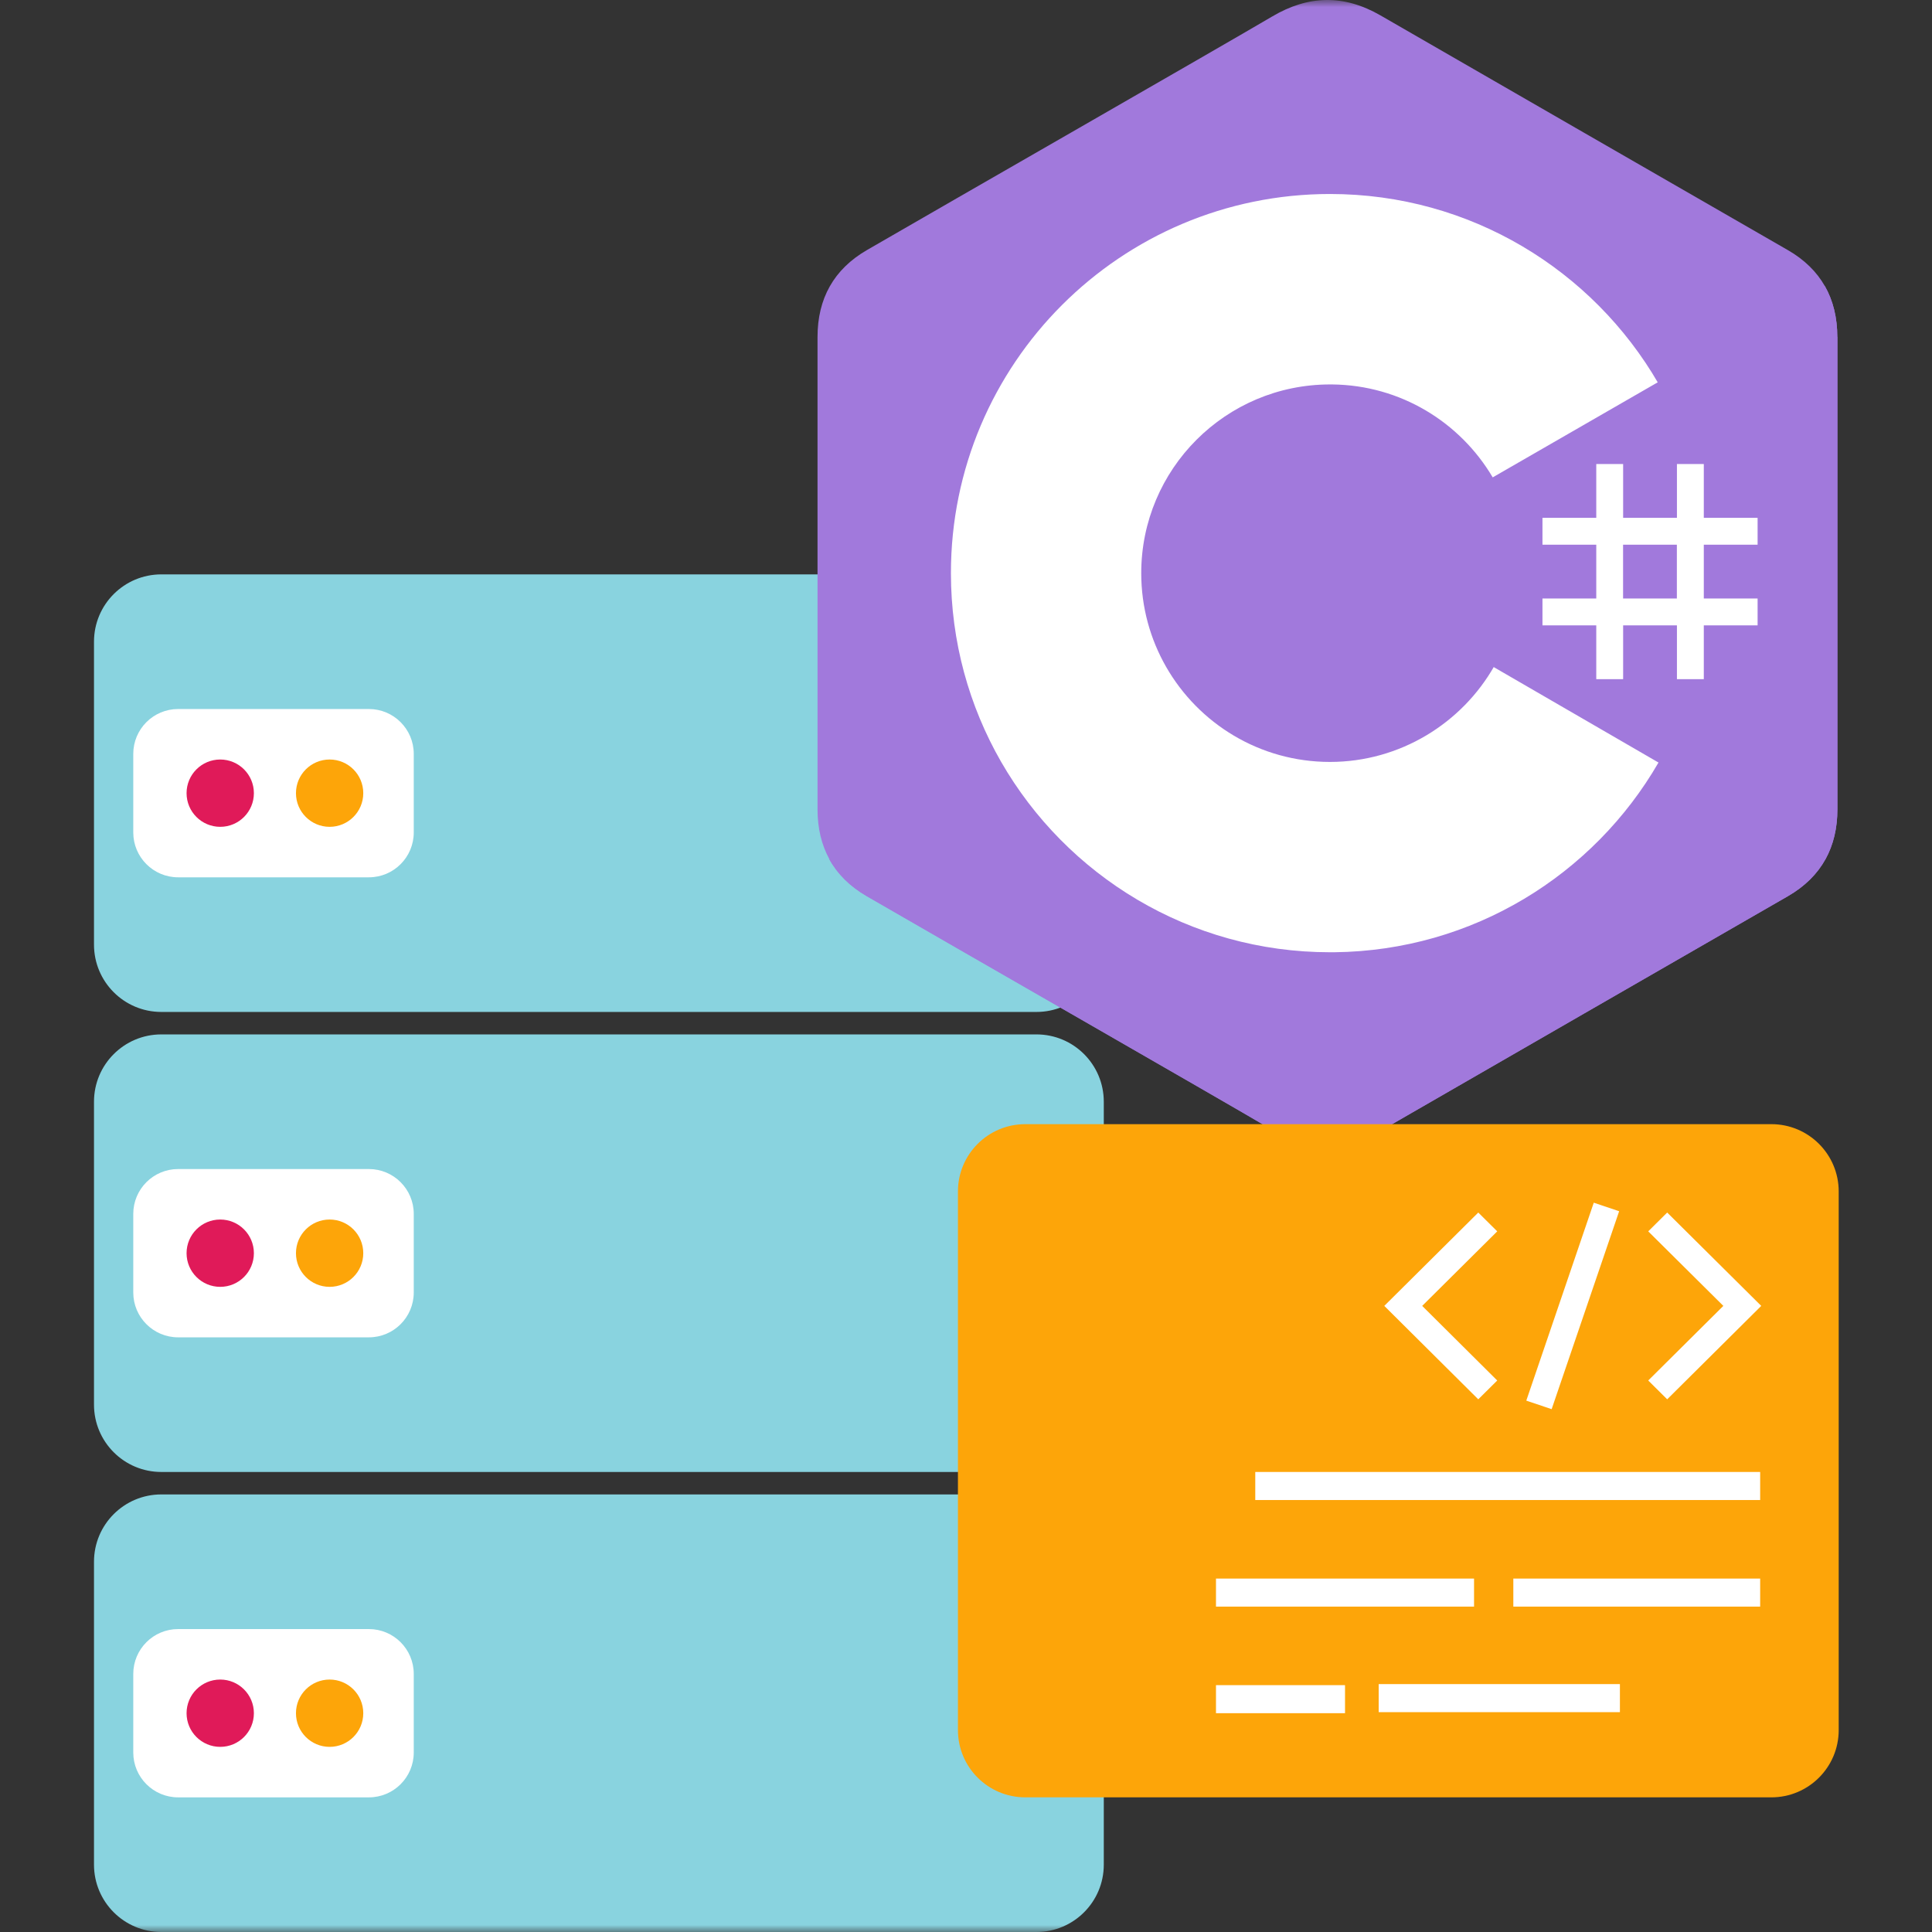
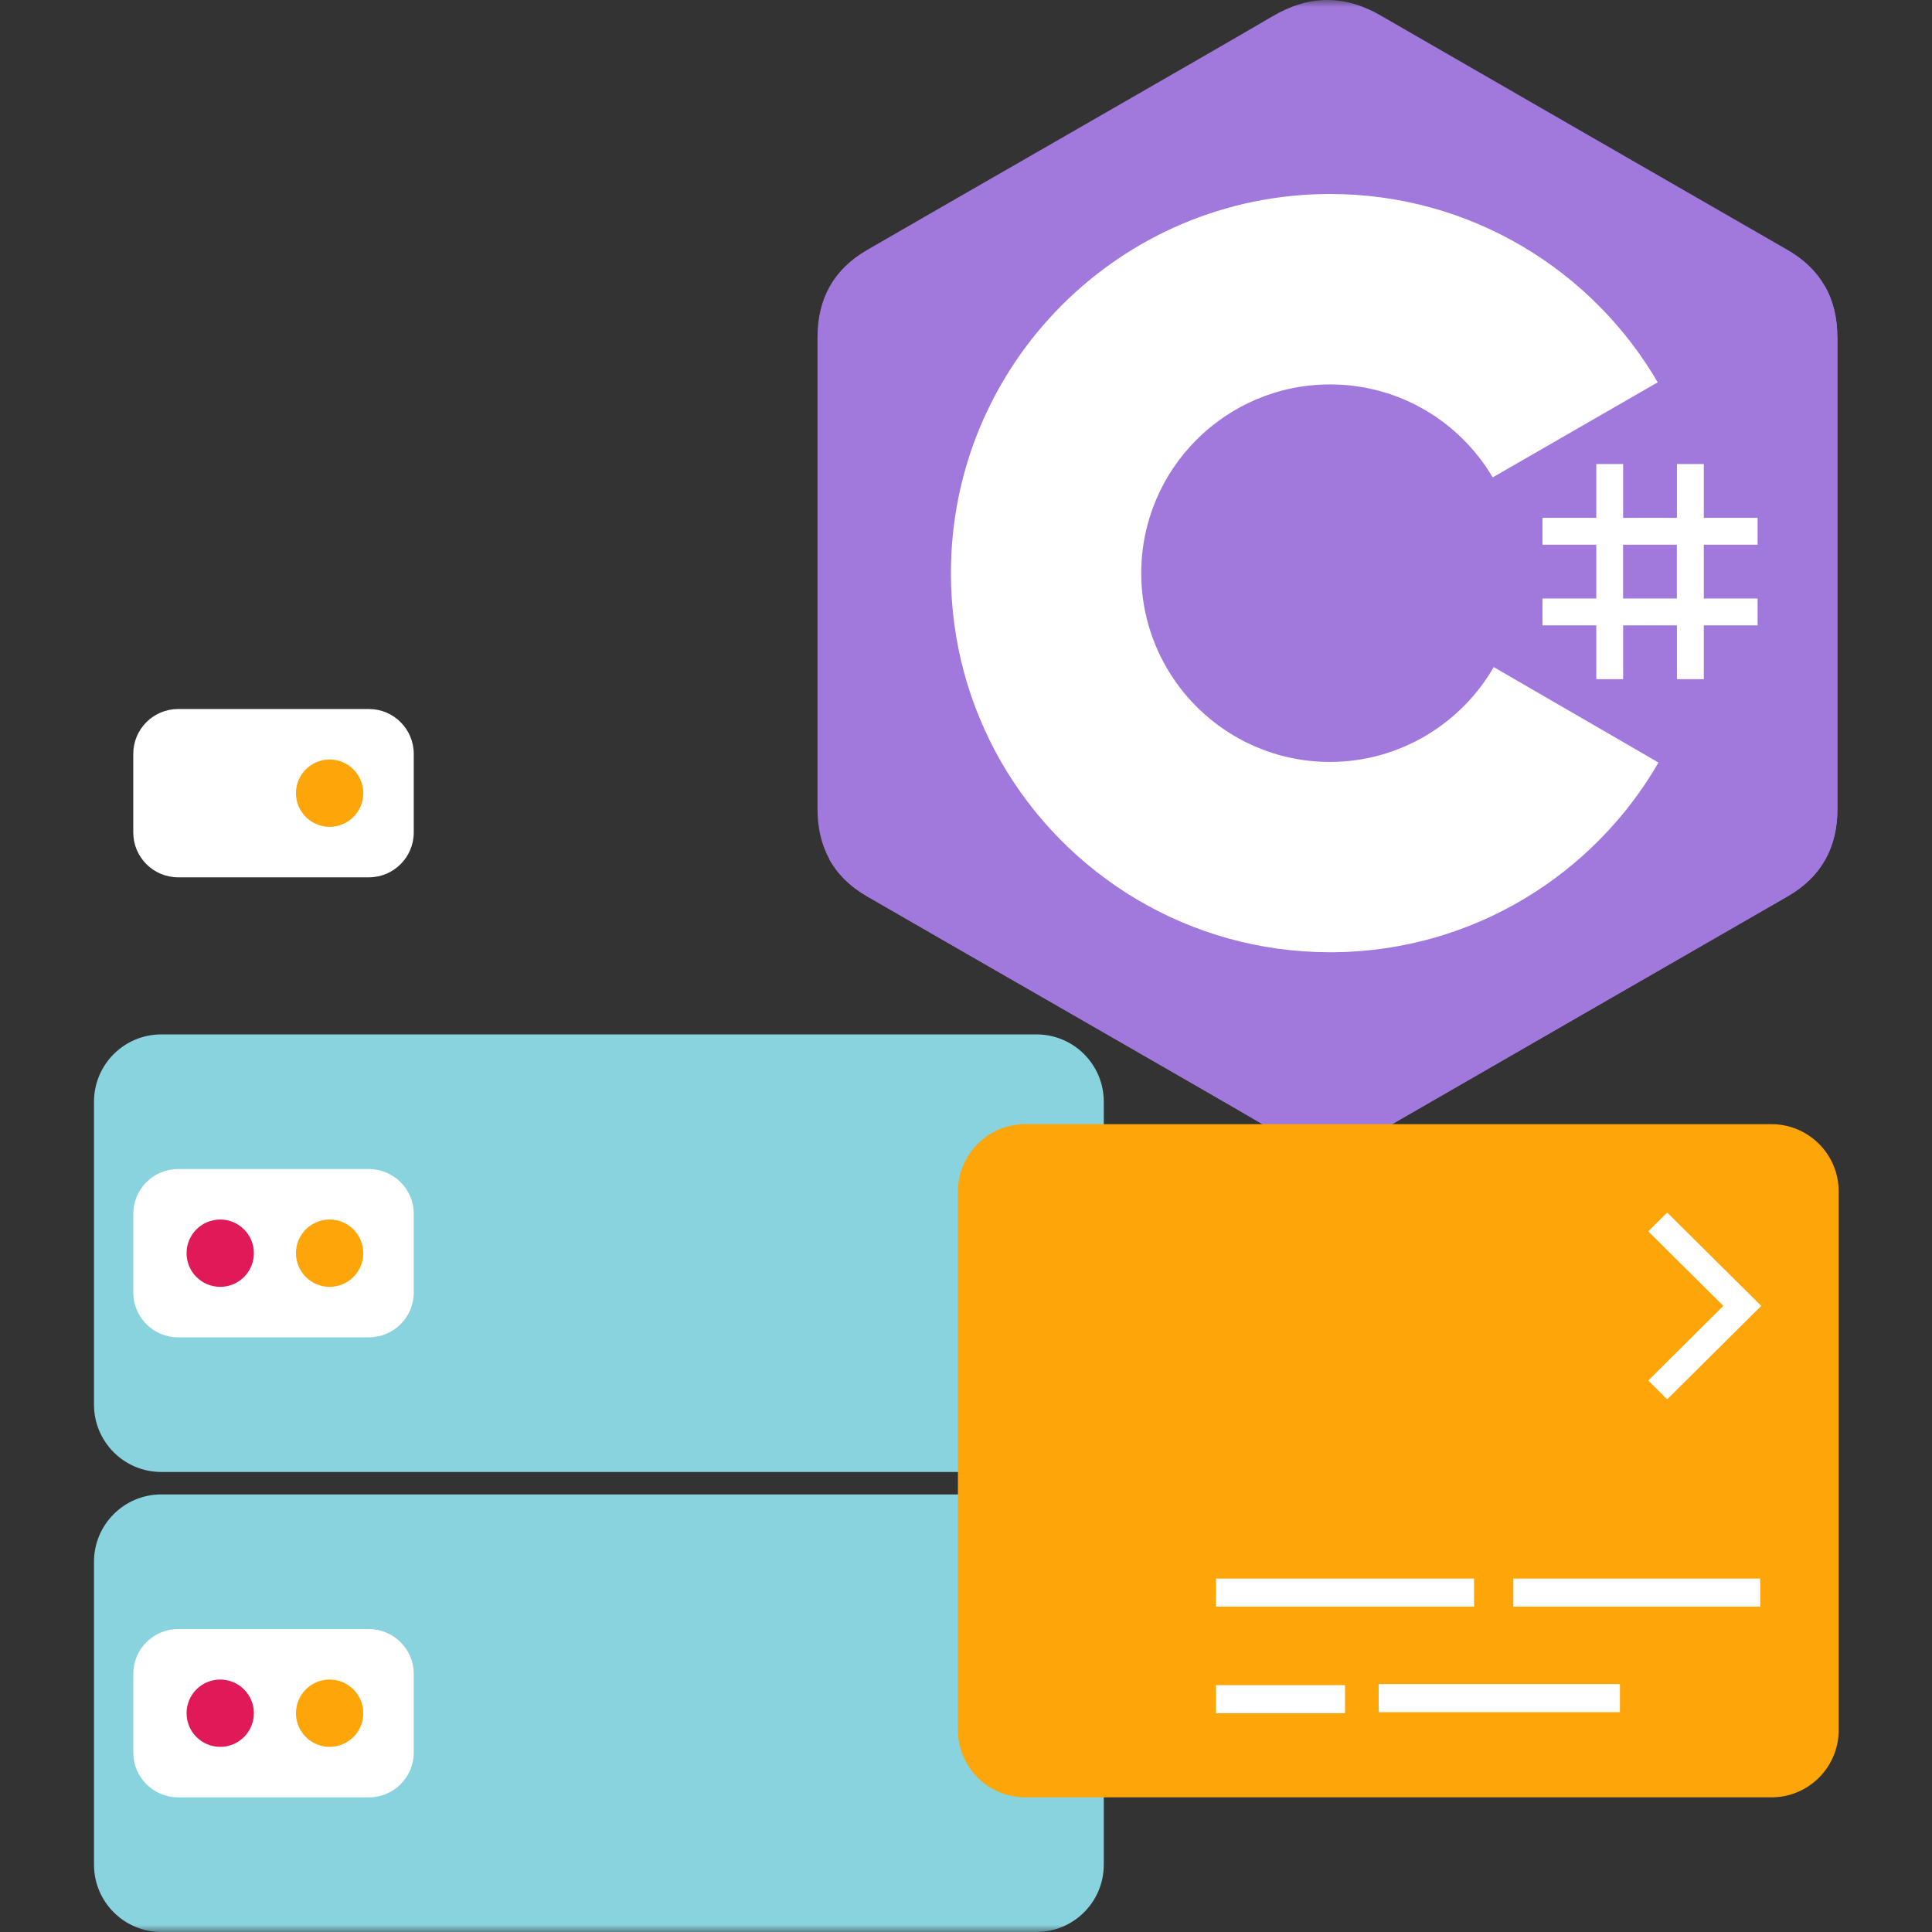
<svg xmlns="http://www.w3.org/2000/svg" width="138" height="138" viewBox="0 0 138 138" fill="none">
  <rect x="0" y="0" width="138" height="138" fill="#333333" stroke="none" />
  <g clip-path="url(#clip0_303_990)">
    <mask id="mask0_303_990" style="mask-type:luminance" maskUnits="userSpaceOnUse" x="0" y="0" width="138" height="138">
      <path d="M138 0H0V138H138V0Z" fill="white" />
    </mask>
    <g mask="url(#mask0_303_990)">
      <g style="mix-blend-mode:multiply">
-         <path d="M74.034 41.027H11.522C8.867 41.027 6.714 43.18 6.714 45.835V67.474C6.714 70.13 8.867 72.282 11.522 72.282H74.034C76.689 72.282 78.842 70.13 78.842 67.474V45.835C78.842 43.18 76.689 41.027 74.034 41.027Z" fill="#89D3DF" />
        <path d="M26.349 50.644H12.724C10.954 50.644 9.519 52.079 9.519 53.85V59.46C9.519 61.23 10.954 62.665 12.724 62.665H26.349C28.119 62.665 29.554 61.23 29.554 59.46V53.85C29.554 52.079 28.119 50.644 26.349 50.644Z" fill="white" />
-         <path d="M15.73 59.059C17.058 59.059 18.135 57.983 18.135 56.655C18.135 55.327 17.058 54.251 15.73 54.251C14.403 54.251 13.326 55.327 13.326 56.655C13.326 57.983 14.403 59.059 15.73 59.059Z" fill="#E01A59" />
        <path d="M23.544 59.059C24.872 59.059 25.948 57.983 25.948 56.655C25.948 55.327 24.872 54.251 23.544 54.251C22.216 54.251 21.14 55.327 21.14 56.655C21.14 57.983 22.216 59.059 23.544 59.059Z" fill="#FDA509" />
      </g>
      <g style="mix-blend-mode:multiply">
        <path d="M74.034 73.886H11.522C8.867 73.886 6.714 76.039 6.714 78.694V100.333C6.714 102.989 8.867 105.141 11.522 105.141H74.034C76.689 105.141 78.842 102.989 78.842 100.333V78.694C78.842 76.039 76.689 73.886 74.034 73.886Z" fill="#89D3DF" />
        <path d="M26.349 83.503H12.724C10.954 83.503 9.519 84.938 9.519 86.709V92.319C9.519 94.089 10.954 95.524 12.724 95.524H26.349C28.119 95.524 29.554 94.089 29.554 92.319V86.709C29.554 84.938 28.119 83.503 26.349 83.503Z" fill="white" />
        <path d="M15.73 91.918C17.058 91.918 18.135 90.841 18.135 89.514C18.135 88.186 17.058 87.109 15.73 87.109C14.403 87.109 13.326 88.186 13.326 89.514C13.326 90.841 14.403 91.918 15.73 91.918Z" fill="#E01A59" />
        <path d="M23.544 91.918C24.872 91.918 25.948 90.841 25.948 89.514C25.948 88.186 24.872 87.109 23.544 87.109C22.216 87.109 21.14 88.186 21.14 89.514C21.14 90.841 22.216 91.918 23.544 91.918Z" fill="#FDA509" />
      </g>
      <g style="mix-blend-mode:multiply">
        <path d="M74.034 106.745H11.522C8.867 106.745 6.714 108.897 6.714 111.553V133.192C6.714 135.847 8.867 138 11.522 138H74.034C76.689 138 78.842 135.847 78.842 133.192V111.553C78.842 108.897 76.689 106.745 74.034 106.745Z" fill="#89D3DF" />
        <path d="M26.349 116.362H12.724C10.954 116.362 9.519 117.797 9.519 119.568V125.178C9.519 126.948 10.954 128.383 12.724 128.383H26.349C28.119 128.383 29.554 126.948 29.554 125.178V119.568C29.554 117.797 28.119 116.362 26.349 116.362Z" fill="white" />
        <path d="M15.73 124.776C17.058 124.776 18.135 123.7 18.135 122.372C18.135 121.044 17.058 119.968 15.73 119.968C14.403 119.968 13.326 121.044 13.326 122.372C13.326 123.7 14.403 124.776 15.73 124.776Z" fill="#E01A59" />
        <path d="M23.544 124.776C24.872 124.776 25.948 123.7 25.948 122.372C25.948 121.044 24.872 119.968 23.544 119.968C22.216 119.968 21.14 121.044 21.14 122.372C21.14 123.7 22.216 124.776 23.544 124.776Z" fill="#FDA509" />
      </g>
      <g style="mix-blend-mode:multiply">
        <path d="M131.237 24.073C131.237 22.695 130.94 21.48 130.348 20.436C129.764 19.41 128.888 18.547 127.712 17.869C118.012 12.278 108.304 6.701 98.609 1.102C95.994 -0.405 93.461 -0.354 90.868 1.179C87.007 3.455 67.677 14.528 61.92 17.864C59.55 19.238 58.395 21.338 58.395 24.069C58.395 35.314 58.395 46.563 58.395 57.808C58.395 59.157 58.678 60.346 59.245 61.376C59.829 62.433 60.717 63.317 61.92 64.013C67.677 67.349 87.012 78.422 90.868 80.698C93.465 82.231 95.998 82.282 98.613 80.775C108.308 75.176 118.016 69.603 127.72 64.008C128.922 63.312 129.811 62.428 130.395 61.372C130.962 60.341 131.245 59.152 131.245 57.804C131.245 57.804 131.245 35.318 131.245 24.069" fill="#A179DC" />
      </g>
      <g style="mix-blend-mode:multiply">
        <path d="M94.925 40.827L59.236 61.376C59.82 62.432 60.709 63.317 61.911 64.013C67.669 67.348 87.003 78.422 90.859 80.698C93.457 82.23 95.99 82.282 98.605 80.775C108.3 75.176 118.008 69.603 127.712 64.008C128.914 63.312 129.803 62.428 130.387 61.372L94.921 40.827H94.925Z" fill="#A179DC" />
      </g>
      <g style="mix-blend-mode:multiply">
        <path d="M131.237 24.072C131.237 22.694 130.941 21.479 130.349 20.436L94.926 40.831L130.391 61.376C130.958 60.345 131.241 59.156 131.241 57.807C131.241 57.807 131.241 35.322 131.241 24.072" fill="#A179DC" />
      </g>
      <path d="M115.938 33.145V36.988H119.781V33.145H121.7V36.988H125.543V38.907H121.7V42.75H125.543V44.669H121.7V48.512H119.781V44.669H115.938V48.512H114.019V44.669H110.176V42.75H114.019V38.907H110.176V36.988H114.019V33.145H115.938ZM119.776 38.907H115.934V42.75H119.776V38.907Z" fill="white" />
      <path d="M95.007 13.857C105.024 13.857 113.771 19.297 118.455 27.387L118.408 27.309L106.622 34.098C104.299 30.165 100.044 27.511 95.158 27.46H95.003C87.558 27.46 81.517 33.497 81.517 40.942C81.517 43.376 82.165 45.661 83.294 47.632C85.617 51.689 89.988 54.424 94.999 54.424C100.009 54.424 104.436 51.65 106.75 47.55L106.695 47.649L118.464 54.467C113.831 62.483 105.205 67.91 95.303 68.018H95.003C84.952 68.018 76.184 62.543 71.508 54.416C69.228 50.448 67.923 45.845 67.923 40.937C67.923 25.983 80.048 13.857 95.003 13.857H95.007Z" fill="white" />
      <g style="mix-blend-mode:multiply">
        <path d="M126.527 80.297H73.233C70.577 80.297 68.424 82.45 68.424 85.106V123.574C68.424 126.23 70.577 128.382 73.233 128.382H126.527C129.183 128.382 131.336 126.23 131.336 123.574V85.106C131.336 82.45 129.183 80.297 126.527 80.297Z" fill="#FDA509" />
-         <path d="M105.591 99.951L98.878 93.278L105.591 86.61L106.945 87.954L101.585 93.278L106.945 98.607L105.591 99.951Z" fill="white" />
        <path d="M119.085 99.951L117.731 98.607L123.096 93.278L117.731 87.954L119.085 86.61L125.803 93.278L119.085 99.951Z" fill="white" />
-         <path d="M113.841 85.907L109.021 100.045L110.832 100.654L115.653 86.517L113.841 85.907Z" fill="white" />
-         <path d="M125.726 105.141H89.662V107.145H125.726V105.141Z" fill="white" />
        <path d="M105.289 112.755H86.856V114.758H105.289V112.755Z" fill="white" />
-         <path d="M125.726 112.755H108.095V114.758H125.726V112.755Z" fill="white" />
+         <path d="M125.726 112.755H108.095V114.758H125.726Z" fill="white" />
        <path d="M96.073 120.368H86.856V122.371H96.073V120.368Z" fill="white" />
        <path d="M115.708 120.293H98.478V122.297H115.708V120.293Z" fill="white" />
      </g>
    </g>
  </g>
  <defs>
    <clipPath id="clip0_303_990">
      <rect width="138" height="138" fill="white" />
    </clipPath>
  </defs>
</svg>